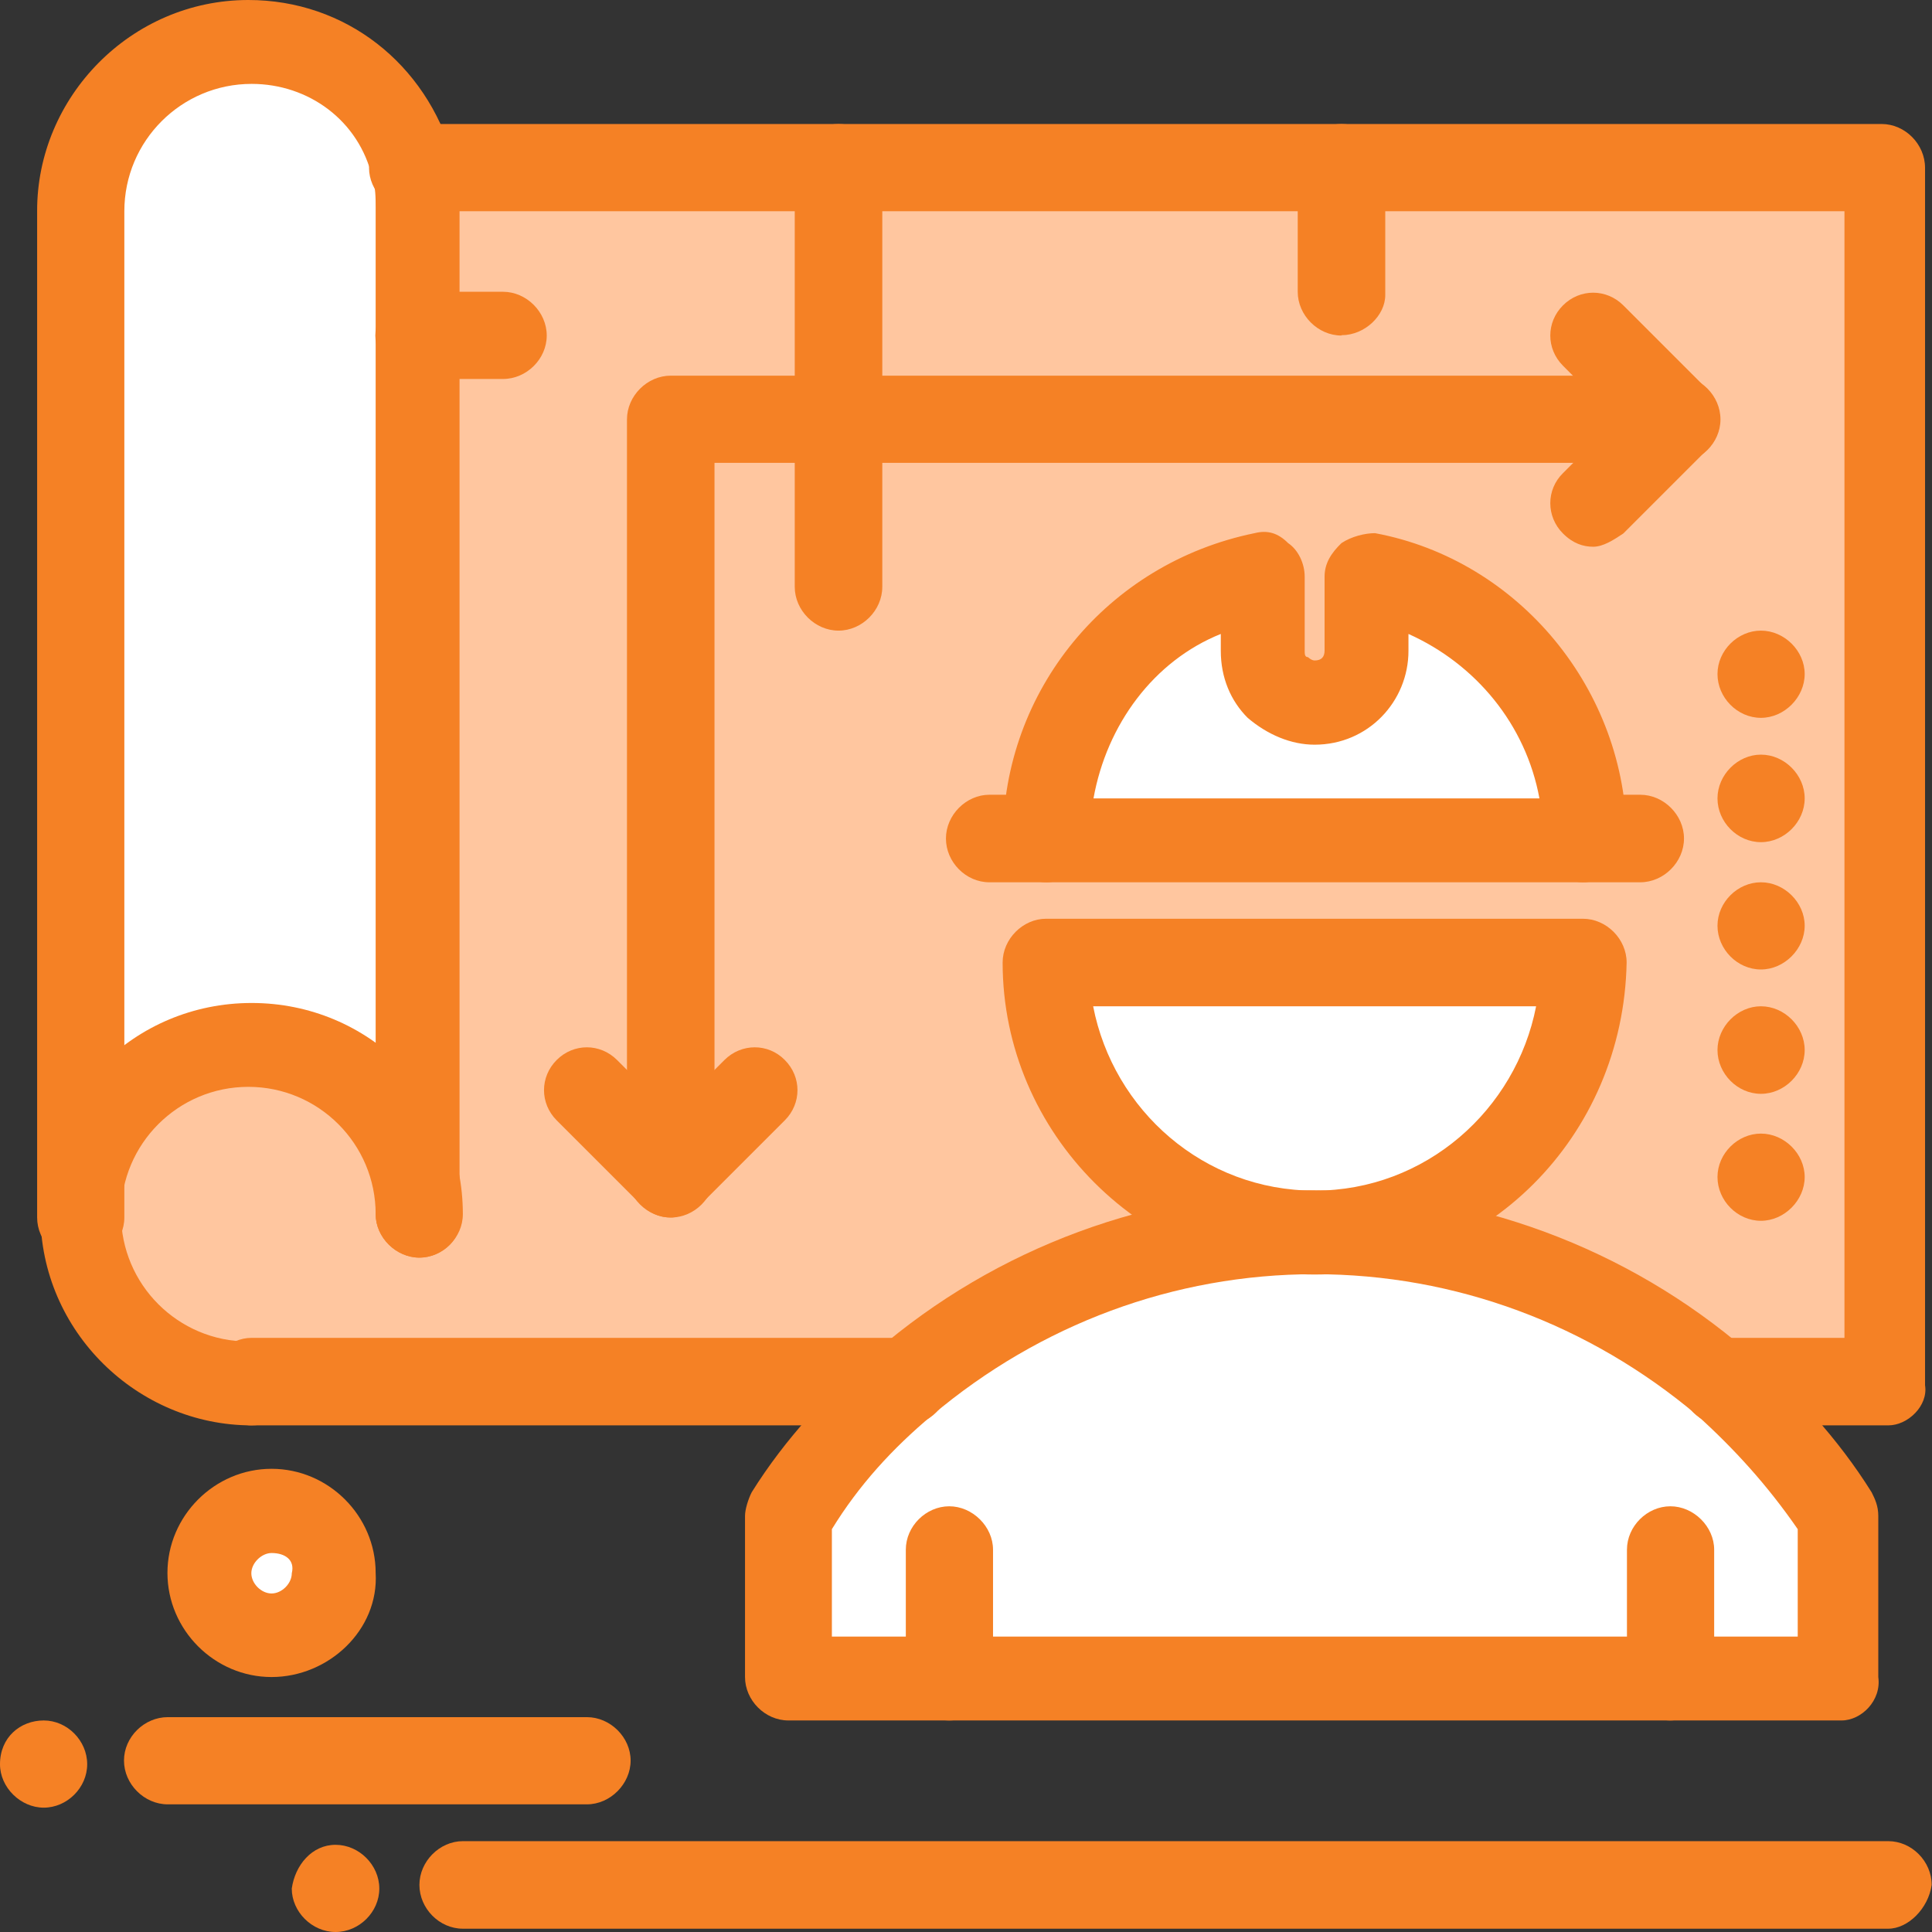
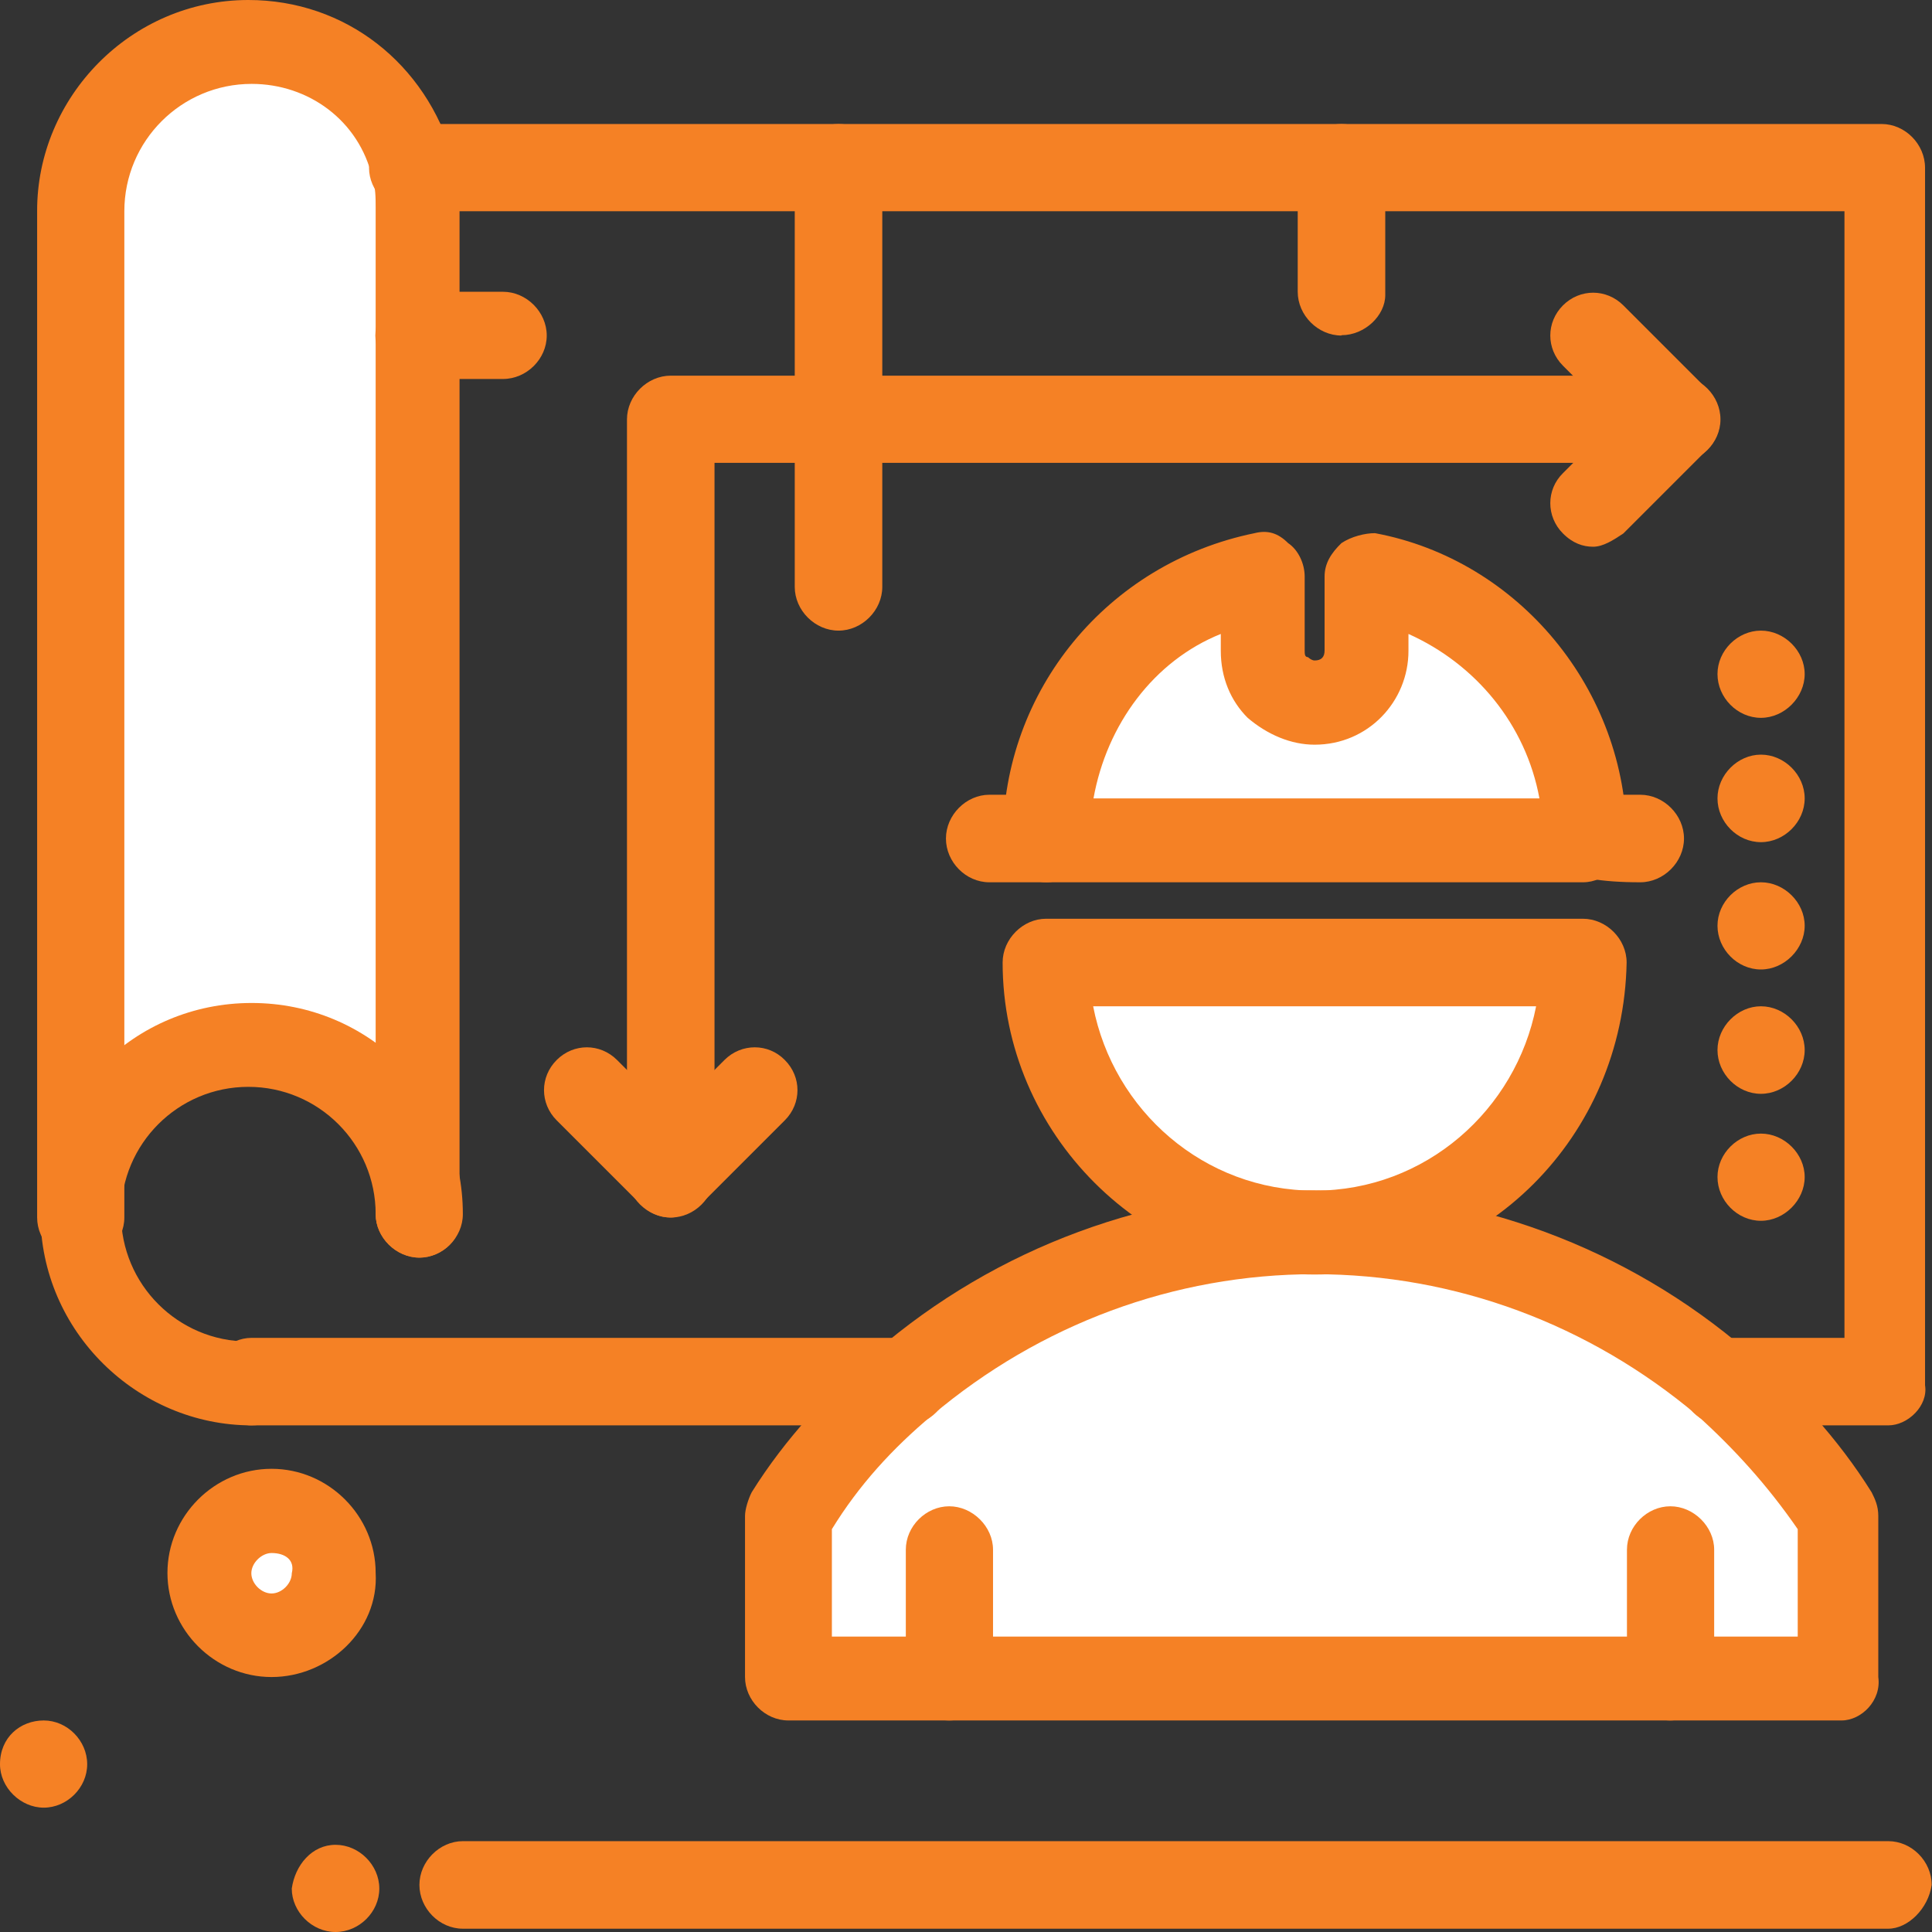
<svg xmlns="http://www.w3.org/2000/svg" width="100" height="100" viewBox="0 0 100 100" fill="none">
  <rect x="0" y="0" width="100" height="100" fill="#333333" stroke="none" />
  <g clip-path="url(#clip0_17_6394)">
-     <path d="M69.435 8.684H21.349C21.52 9.37 21.692 10.074 21.692 10.932V62.845C21.692 57.989 17.865 54.161 13.008 54.161C8.152 54.161 4.325 57.989 4.325 62.845C4.325 67.702 8.152 71.529 13.008 71.529H97.546V8.684H69.418H69.435Z" fill="#FFC69F" />
    <path d="M14.055 78.119C15.789 78.119 17.35 79.509 17.35 81.414C17.35 83.319 15.96 84.709 14.055 84.709C12.15 84.709 10.76 83.319 10.76 81.414C10.932 79.509 12.322 78.119 14.055 78.119Z" fill="white" />
    <path d="M86.46 86.803H40.81V78.462C42.543 75.854 44.448 73.606 46.885 71.701C52.617 66.844 59.911 63.892 68.062 63.892C76.214 63.892 83.508 66.844 89.24 71.701C91.488 73.606 93.582 76.043 95.315 78.462V86.803H86.46Z" fill="white" />
    <path d="M54.162 49.992H81.946C81.946 57.628 75.699 63.875 68.062 63.875C60.426 63.875 54.179 57.628 54.179 49.992H54.162Z" fill="white" />
    <path d="M81.946 43.401H54.162C54.162 36.623 59.018 31.079 65.454 29.689V33.499C65.454 34.203 65.797 34.889 66.157 35.404C66.672 35.919 67.376 36.09 68.062 36.09C69.453 36.09 70.671 34.872 70.671 33.482V29.672C77.089 31.062 81.963 36.623 81.963 43.384L81.946 43.401Z" fill="white" />
    <path d="M13.025 54.333C8.169 54.333 4.342 58.16 4.342 63.017V10.932C4.342 6.075 8.152 2.265 13.025 2.265C17.024 2.265 20.491 5.046 21.366 8.855C21.538 9.542 21.709 10.245 21.709 11.121V63.034C21.709 58.178 17.882 54.35 13.025 54.35V54.333Z" fill="white" />
    <path d="M91.145 32.641C92.363 32.641 93.41 33.688 93.41 34.889C93.41 36.091 92.363 37.155 91.145 37.155C89.926 37.155 88.897 36.108 88.897 34.889C88.897 33.671 89.943 32.641 91.145 32.641Z" fill="#F58125" />
    <path d="M91.145 39.06C92.363 39.06 93.41 40.106 93.41 41.325C93.41 42.543 92.363 43.59 91.145 43.59C89.926 43.59 88.897 42.543 88.897 41.325C88.897 40.106 89.943 39.06 91.145 39.06Z" fill="#F58125" />
    <path d="M91.145 45.667C92.363 45.667 93.41 46.714 93.41 47.915C93.41 49.116 92.363 50.18 91.145 50.18C89.926 50.18 88.897 49.133 88.897 47.915C88.897 46.696 89.943 45.667 91.145 45.667Z" fill="#F58125" />
    <path d="M91.145 52.085C92.363 52.085 93.41 53.132 93.41 54.35C93.41 55.569 92.363 56.616 91.145 56.616C89.926 56.616 88.897 55.569 88.897 54.35C88.897 53.132 89.943 52.085 91.145 52.085Z" fill="#F58125" />
    <path d="M91.145 58.675C92.363 58.675 93.41 59.722 93.41 60.923C93.41 62.124 92.363 63.188 91.145 63.188C89.926 63.188 88.897 62.142 88.897 60.923C88.897 59.705 89.943 58.675 91.145 58.675Z" fill="#F58125" />
    <path d="M17.368 95.487C18.586 95.487 19.633 96.533 19.633 97.752C19.633 98.97 18.586 100 17.368 100C16.149 100 15.102 98.953 15.102 97.752C15.274 96.533 16.149 95.487 17.368 95.487Z" fill="#F58125" />
    <path d="M2.265 89.051C3.484 89.051 4.513 90.098 4.513 91.316C4.513 92.535 3.467 93.564 2.265 93.564C1.064 93.564 0 92.518 0 91.316C0 89.926 1.047 89.051 2.265 89.051Z" fill="#F58125" />
    <path d="M21.709 65.094C20.491 65.094 19.444 64.047 19.444 62.845V10.76C19.444 10.245 19.444 9.713 19.272 9.199C18.586 6.247 15.977 4.342 13.025 4.342C9.387 4.342 6.436 7.294 6.436 10.932V63.017C6.436 64.236 5.389 65.282 4.17 65.282C2.952 65.282 1.922 64.236 1.922 63.017V10.932C1.905 5.028 6.779 0 12.854 0C17.882 0 22.052 3.295 23.443 8.152C23.614 9.027 23.786 9.885 23.786 10.932V63.017C23.957 64.064 22.91 65.094 21.709 65.094Z" fill="#F58125" />
    <path d="M13.026 73.777C7.122 73.777 2.094 68.921 2.094 62.845C2.094 56.77 6.95 51.914 13.026 51.914C19.101 51.914 23.957 56.77 23.957 62.845C23.957 64.064 22.911 65.094 21.709 65.094C20.508 65.094 19.444 64.047 19.444 62.845C19.444 59.207 16.492 56.255 12.854 56.255C9.216 56.255 6.264 59.207 6.264 62.845C6.264 66.484 9.216 69.436 12.854 69.436C14.072 69.436 15.102 70.482 15.102 71.701C15.102 72.919 14.227 73.777 13.026 73.777Z" fill="#F58125" />
-     <path d="M84.898 45.667H81.946C80.728 45.667 79.698 44.62 79.698 43.401C79.698 42.183 80.745 41.136 81.946 41.136H84.898C86.116 41.136 87.163 42.183 87.163 43.401C87.163 44.62 86.116 45.667 84.898 45.667Z" fill="#F58125" />
+     <path d="M84.898 45.667C80.728 45.667 79.698 44.62 79.698 43.401C79.698 42.183 80.745 41.136 81.946 41.136H84.898C86.116 41.136 87.163 42.183 87.163 43.401C87.163 44.62 86.116 45.667 84.898 45.667Z" fill="#F58125" />
    <path d="M54.162 45.667H51.21C49.991 45.667 48.962 44.62 48.962 43.401C48.962 42.183 50.008 41.136 51.21 41.136H54.162C55.38 41.136 56.427 42.183 56.427 43.401C56.427 44.62 55.38 45.667 54.162 45.667Z" fill="#F58125" />
    <path d="M68.045 65.969C59.19 65.969 51.896 58.675 51.896 49.82C51.896 48.601 52.943 47.554 54.145 47.554H81.929C83.147 47.554 84.194 48.601 84.194 49.82C84.023 58.847 76.901 65.969 68.045 65.969ZM56.581 52.085C57.628 57.474 62.313 61.627 68.045 61.627C73.777 61.627 78.462 57.457 79.509 52.085H56.599H56.581Z" fill="#F58125" />
    <path d="M81.946 45.667H54.162C52.943 45.667 51.913 44.62 51.913 43.401C51.913 35.764 57.302 29.157 64.939 27.596C65.626 27.424 66.157 27.596 66.672 28.11C67.187 28.454 67.53 29.157 67.53 29.844V33.671C67.53 33.842 67.53 34.014 67.702 34.014C67.702 34.014 67.874 34.186 68.045 34.186C68.388 34.186 68.56 34.014 68.56 33.671V29.844C68.56 29.157 68.903 28.625 69.435 28.11C69.95 27.767 70.654 27.596 71.169 27.596C78.634 28.986 84.194 35.747 84.194 43.401C84.023 44.62 83.147 45.667 81.929 45.667H81.946ZM56.599 41.325H79.681C78.977 37.498 76.386 34.374 72.902 32.813V33.688C72.902 36.297 70.825 38.545 68.045 38.545C66.827 38.545 65.608 38.03 64.579 37.155C63.703 36.279 63.188 35.078 63.188 33.688V32.813C59.722 34.203 57.285 37.498 56.599 41.325Z" fill="#F58125" />
    <path d="M46.868 73.777H13.026C11.807 73.777 10.777 72.73 10.777 71.512C10.777 70.293 11.824 69.247 13.026 69.247H46.885C48.104 69.247 49.133 70.293 49.133 71.512C49.133 72.73 48.087 73.777 46.885 73.777H46.868Z" fill="#F58125" />
    <path d="M97.735 73.777H89.223C88.004 73.777 86.957 72.73 86.957 71.512C86.957 70.293 88.004 69.247 89.223 69.247H95.469V10.932H21.349C20.13 10.932 19.101 9.885 19.101 8.684C19.101 7.482 20.148 6.418 21.177 6.418H97.391C98.61 6.418 99.64 7.465 99.64 8.684V71.701C99.811 72.748 98.764 73.777 97.735 73.777Z" fill="#F58125" />
    <path d="M49.133 89.051C47.915 89.051 46.885 88.004 46.885 86.803V80.213C46.885 78.994 47.932 77.965 49.133 77.965C50.335 77.965 51.399 79.011 51.399 80.213V86.803C51.399 88.021 50.352 89.051 49.133 89.051Z" fill="#F58125" />
    <path d="M86.46 89.051C85.241 89.051 84.211 88.004 84.211 86.803V80.213C84.211 78.994 85.258 77.965 86.46 77.965C87.661 77.965 88.725 79.011 88.725 80.213V86.803C88.553 88.021 87.506 89.051 86.46 89.051Z" fill="#F58125" />
    <path d="M95.315 89.051H40.81C39.592 89.051 38.562 88.004 38.562 86.803V78.462C38.562 78.119 38.733 77.587 38.905 77.244C40.638 74.464 42.904 72.044 45.324 69.95C51.57 64.562 59.568 61.61 67.891 61.61C76.214 61.61 84.212 64.562 90.458 69.95C92.895 72.027 95.143 74.464 96.877 77.244C97.048 77.587 97.22 77.948 97.22 78.462V86.803C97.391 88.021 96.345 89.051 95.315 89.051ZM43.058 84.709H93.05V79.149C91.488 76.884 89.755 74.979 87.832 73.245C82.272 68.56 75.339 65.952 68.045 65.952C60.752 65.952 53.819 68.56 48.258 73.245C46.182 74.979 44.448 76.884 43.058 79.149V84.709Z" fill="#F58125" />
    <path d="M34.718 63.017C34.203 63.017 33.671 62.845 33.156 62.33L28.814 57.989C27.939 57.113 27.939 55.74 28.814 54.865C29.689 53.99 31.062 53.99 31.938 54.865L34.718 57.645L37.498 54.865C38.373 53.99 39.763 53.99 40.621 54.865C41.496 55.74 41.496 57.113 40.621 57.989L36.279 62.33C35.764 62.674 35.233 63.017 34.718 63.017Z" fill="#F58125" />
    <path d="M82.461 28.299C81.946 28.299 81.414 28.128 80.899 27.613C80.024 26.738 80.024 25.348 80.899 24.49L83.679 21.709L80.899 18.929C80.024 18.054 80.024 16.681 80.899 15.806C81.775 14.931 83.147 14.931 84.023 15.806L88.365 20.148C89.24 21.023 89.24 22.413 88.365 23.271L84.023 27.613C83.508 27.956 82.976 28.299 82.461 28.299Z" fill="#F58125" />
    <path d="M34.718 63.017C33.499 63.017 32.452 61.97 32.452 60.769V21.709C32.452 20.491 33.499 19.444 34.718 19.444H86.803C88.021 19.444 89.051 20.491 89.051 21.709C89.051 22.928 88.004 23.957 86.803 23.957H36.983V60.769C36.983 61.987 35.936 63.017 34.735 63.017H34.718Z" fill="#F58125" />
    <path d="M43.401 32.641C42.183 32.641 41.136 31.594 41.136 30.376V8.684C41.136 7.465 42.183 6.418 43.401 6.418C44.62 6.418 45.667 7.465 45.667 8.684V30.376C45.667 31.594 44.62 32.641 43.401 32.641Z" fill="#F58125" />
    <path d="M26.034 19.616H21.692C20.474 19.616 19.427 18.569 19.427 17.367C19.427 16.166 20.474 15.102 21.692 15.102H26.034C27.252 15.102 28.299 16.149 28.299 17.367C28.299 18.586 27.252 19.616 26.034 19.616Z" fill="#F58125" />
    <path d="M69.435 17.367C68.217 17.367 67.17 16.321 67.17 15.102V8.684C67.17 7.465 68.217 6.418 69.435 6.418C70.654 6.418 71.701 7.465 71.701 8.684V15.274C71.701 16.321 70.654 17.35 69.435 17.35V17.367Z" fill="#F58125" />
-     <path d="M30.376 93.393H8.684C7.465 93.393 6.418 92.346 6.418 91.127C6.418 89.909 7.465 88.879 8.684 88.879H30.376C31.594 88.879 32.641 89.926 32.641 91.127C32.641 92.329 31.594 93.393 30.376 93.393Z" fill="#F58125" />
    <path d="M97.735 99.829H23.957C22.739 99.829 21.709 98.782 21.709 97.563C21.709 96.345 22.756 95.298 23.957 95.298H97.735C98.953 95.298 99.983 96.345 99.983 97.563C99.811 98.782 98.764 99.829 97.735 99.829Z" fill="#F58125" />
    <path d="M14.056 86.803C11.104 86.803 8.667 84.366 8.667 81.414C8.667 78.462 11.104 76.025 14.056 76.025C17.008 76.025 19.444 78.462 19.444 81.414C19.616 84.366 17.008 86.803 14.056 86.803ZM14.056 80.384C13.541 80.384 13.009 80.899 13.009 81.431C13.009 81.963 13.524 82.478 14.056 82.478C14.588 82.478 15.103 81.963 15.103 81.431C15.274 80.745 14.759 80.384 14.056 80.384Z" fill="#F58125" />
  </g>
  <defs>
    <clipPath id="clip0_17_6394">
      <rect width="100" height="100" fill="white" />
    </clipPath>
  </defs>
</svg>